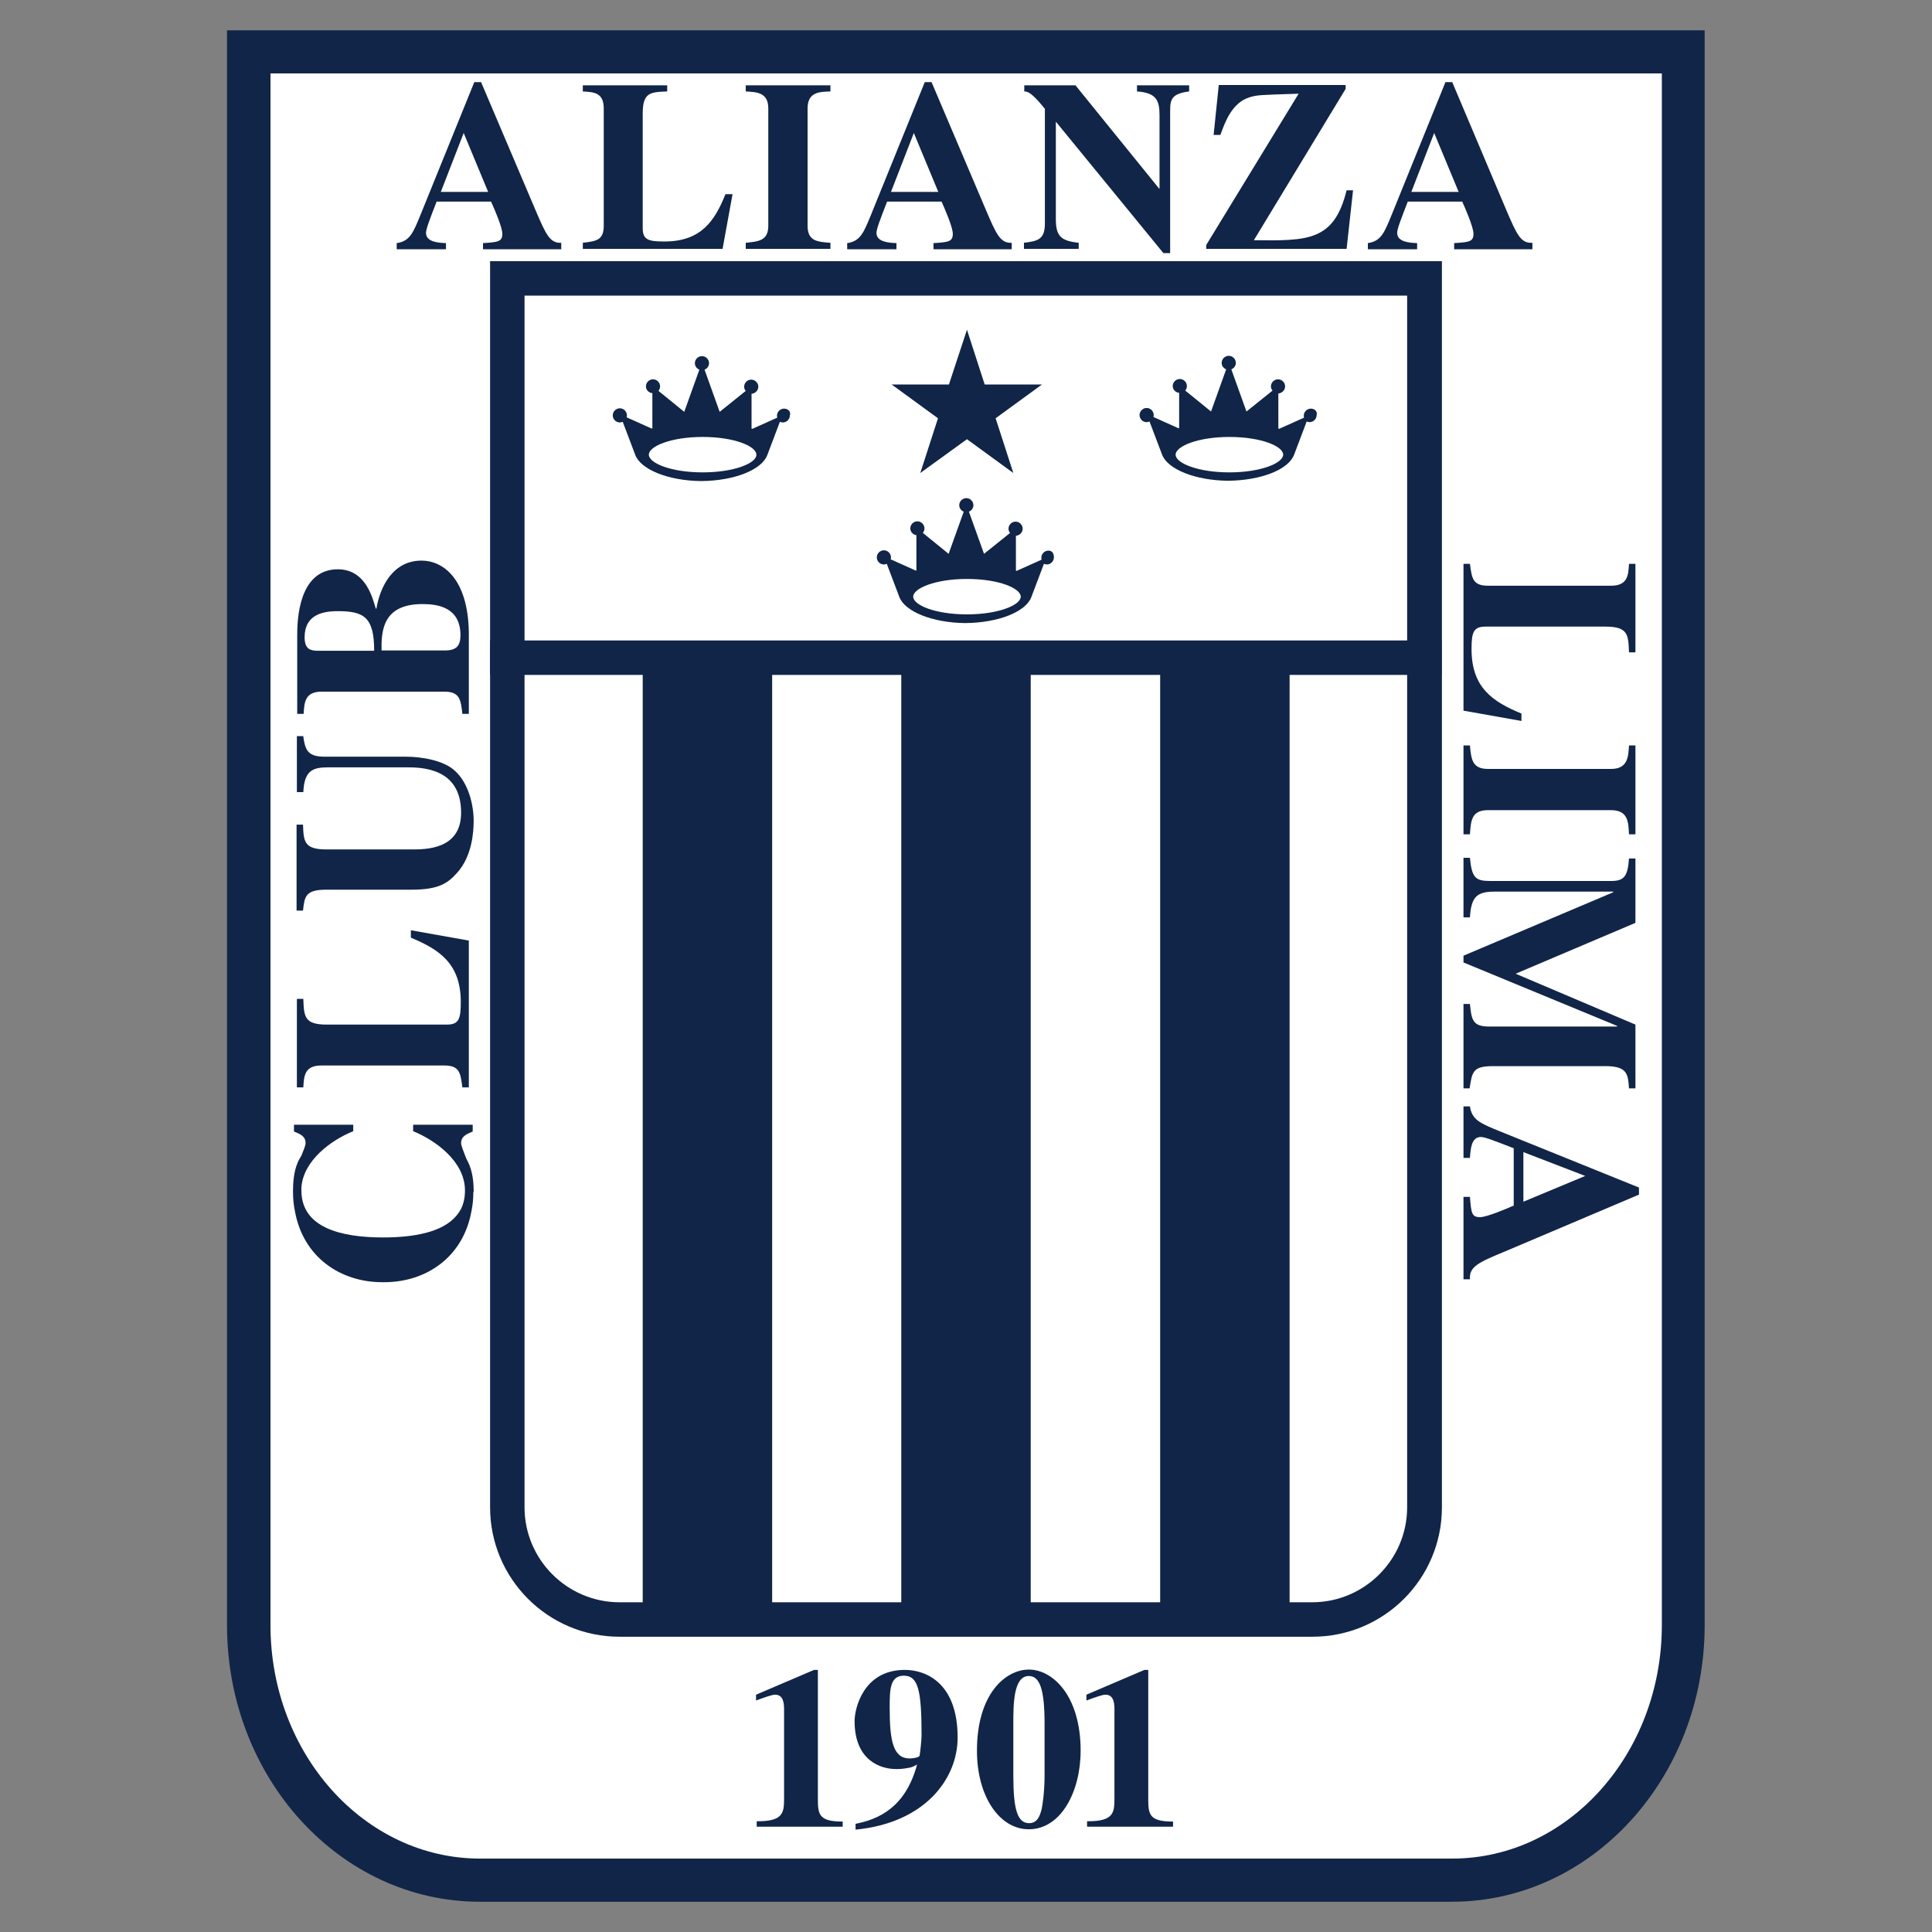
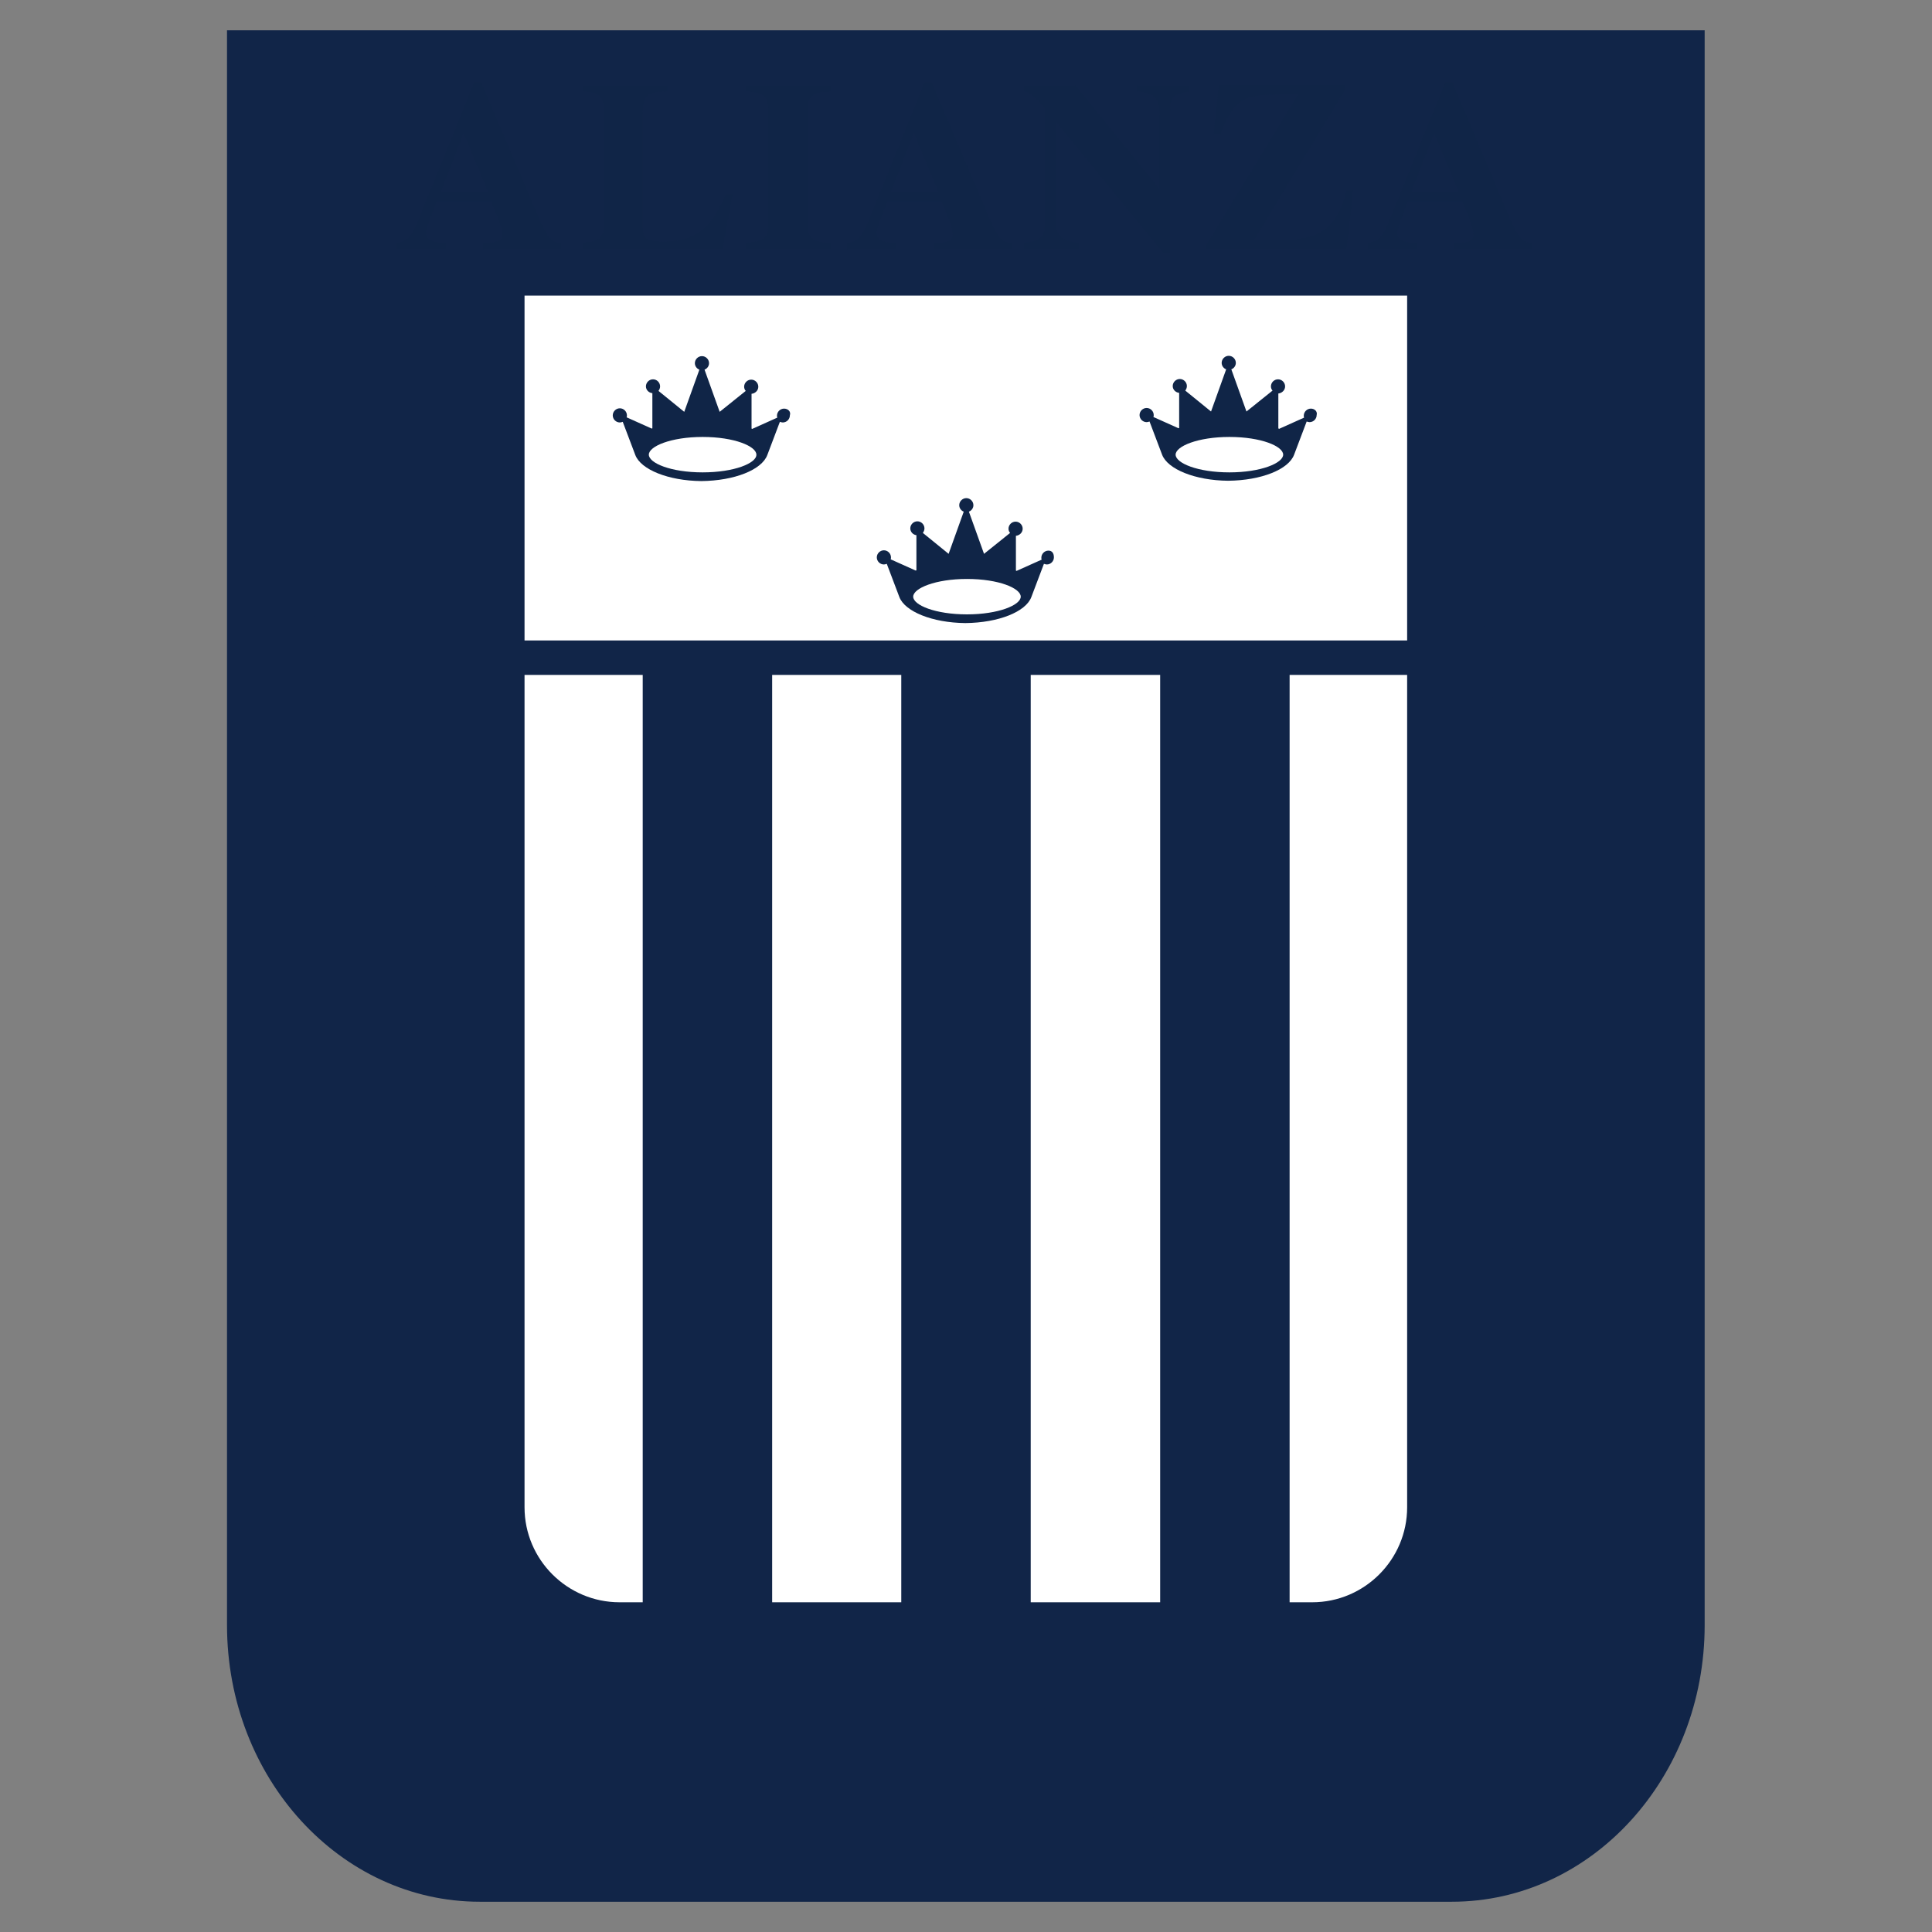
<svg xmlns="http://www.w3.org/2000/svg" version="1.1" id="Layer_1" x="0px" y="0px" viewBox="0 0 600 600" style="enable-background:new 0 0 600 600;" xml:space="preserve">
  <rect x="0" y="0" width="600" height="600" fill="#808080" stroke="none" />
  <style type="text/css">
	.st0{fill:#112548;}
	.st1{fill:#FFFFFF;}
	.st2{fill-rule:evenodd;clip-rule:evenodd;fill:#112548;}
	.st3{fill-rule:evenodd;clip-rule:evenodd;fill:#FFFFFF;}
	.st4{fill-rule:evenodd;clip-rule:evenodd;fill:#102547;}
	.st5{fill:#102547;}
</style>
  <g>
    <path class="st0" d="M450.9,9.4H149.1H70.5v85.9v240.5v168.9c0,47.5,35.2,85.9,78.5,85.9h301.9c43.4,0,78.5-38.5,78.5-85.9V335.8   V95.3V9.4H450.9z" />
-     <path class="st1" d="M149.1,577.2c-35.9,0-65.1-32.5-65.1-72.5V22.8h432.1v481.9c0,40-29.2,72.5-65.1,72.5H149.1z" />
    <g>
      <g>
        <path class="st2" d="M407.6,81.1H192.4h-40.2v40.2v144.6v202.2c0,22.2,18,40.2,40.2,40.2h215.2c22.2,0,40.2-18,40.2-40.2V265.9     V121.2V81.1H407.6z" />
        <path class="st3" d="M192.4,497.6c-16.2,0-29.5-13.2-29.5-29.5V91.8h274.1v376.3c0,16.2-13.2,29.5-29.5,29.5H192.4z" />
      </g>
      <rect x="152.2" y="198.9" class="st2" width="295.5" height="10.7" />
    </g>
    <g>
      <g>
-         <path class="st2" d="M147.1,370.1c0-0.1,0-0.2,0-0.2c0-4.4-0.8-7.5-2.3-10.1c-0.8-2.2-1.6-3.9-1.6-4.8c0-2.1,1.7-2.8,3.6-3.6     v-2.1h-18.5v2c6.9,2.8,16.1,9.4,16.1,18.4c0,2.2-0.4,4-1.2,5.7c-0.4,0.7-0.9,1.5-1.5,2.2c-4.3,5.1-13.2,6.7-22.7,6.7l0,0l0,0     c-13.3,0-25.4-3.1-25.4-14.6c0-0.3,0-0.6,0-0.9c0.6-8.5,9.4-14.8,16.1-17.5v-2H91.3v2.1c2,0.8,3.6,1.5,3.6,3.6     c0,0.8-0.6,2.1-1.3,3.9c-1.7,2.6-2.6,5.8-2.6,10.9c0,0.1,0,0.2,0,0.2c0,0.1,0,0.1,0,0.2c0,2.1,0.2,4.1,0.6,6     c2.6,14.3,14.2,22,27.1,22c0.1,0,0.2,0,0.3,0c0.1,0,0.2,0,0.3,0c13,0,24.5-7.7,27.1-22c0.4-1.9,0.6-3.9,0.6-6     C147.1,370.2,147.1,370.2,147.1,370.1L147.1,370.1z" />
        <path class="st2" d="M145.6,292.1v45.6h-2c-0.6-4.4-0.8-6.8-5.6-6.8H99.8c-5.2,0-5.4,3.2-5.6,6.8h-2v-27.5h2c0.2,5.5,0.3,8,7.3,8     h37.2c3.8,0,4.4-1.7,4.4-7c0-11.9-6.6-16.3-15.5-20v-2.3L145.6,292.1L145.6,292.1z" />
        <path class="st2" d="M94.2,228.8c0.6,4.3,1.5,6.2,6.7,6.2h25.2c4.7,0,11.7,1.1,15.2,4.4c4.3,3.9,5.8,10.8,5.8,15.5     c0,3.5-0.5,10.9-5,16c-3,3.4-5.8,5.4-14.3,5.4h-26.4c-6.6,0-6.8,2.1-7.3,6.5h-2v-26.7h2c0.2,5.2,0.3,7.7,7.3,7.7h26.4     c4.5,0,15.4,0,15.4-11.4c0-13.9-12.1-14.1-17.1-14.1H102c-4.8,0-7.5,0.9-7.8,7.7h-2v-17.4H94.2L94.2,228.8z" />
        <path class="st2" d="M118.5,202.1v-2.4c0.2-5.1,1.4-12.1,12.7-12.1c4.8,0,11.8,1,11.8,9.7c0,3.3-1.3,4.7-4.8,4.7H118.5     L118.5,202.1z M98.5,202.1c-1.8-0.1-3.9-0.2-3.9-4.2c0-6.4,4.7-8.1,10.2-8.1c8.1,0,11.4,1.7,11.4,12.3H98.5L98.5,202.1z      M145.6,221.7v-25.4c-0.3-16.7-8.1-22.2-14.7-22.2c-9,0-12.9,8.3-14,14.9h-0.2c-1-3.3-3.1-12.2-11.8-12.2     c-12.3,0-12.6,16.1-12.6,20.5v24.4h2c0.2-3.6,0.4-6.9,5.6-6.9H138c4.8,0,5.1,2.5,5.6,6.9H145.6L145.6,221.7z" />
      </g>
      <g>
        <path class="st2" d="M454.5,220.7v-45.6h2c0.6,4.4,0.8,6.8,5.6,6.8h38.2c5.2,0,5.4-3.2,5.6-6.8h2v27.5h-2c-0.2-5.5-0.3-8-7.3-8     h-37.2c-3.8,0-4.4,1.7-4.4,7c0,11.9,6.5,16.3,15.5,20v2.3L454.5,220.7L454.5,220.7z" />
        <path class="st2" d="M454.5,259.1v-27.6h2c0.4,4.3,0.7,7.3,5.6,7.3h38.2c5.2,0,5.4-3.7,5.6-7.3h2v27.6h-2     c-0.2-3.7-0.2-7.5-5.6-7.5h-38.2c-5.1,0-5.3,3.2-5.6,7.5H454.5L454.5,259.1z" />
        <path class="st2" d="M454.5,338v-26.2h2c0.5,4.7,0.7,7,5.9,7h39.8v-0.2l-47.7-19.7v-2.1l46.5-19.7v-0.2h-36.7     c-5.5,0-7.4,1.4-7.8,8h-2v-18.5h2c0.6,6.2,1.7,7.2,6.3,7.2h37.5c4.1,0,5.2-1.4,5.6-7h2v20l-37.2,15.8l37.2,15.8V338h-2     c-0.3-4.4-0.5-6.9-7.3-6.9h-34.9c-6.3,0-6.5,1.7-7.3,6.9H454.5L454.5,338z" />
        <path class="st2" d="M473.1,357.8l19.2,7.4l-19.2,8V357.8L473.1,357.8z M456.5,397.2c-0.2-3.8,2.5-5.1,11-8.6L509,371v-2.2     l-43.3-17.5c-5.9-2.4-8.6-3.5-9.2-7.7h-2v16h2c0.2-2.7,0.4-6.5,3.4-6.5c1.3,0,4.5,1.3,10.2,3.5v17.8c-2.5,1.1-8.4,3.6-10.5,3.6     c-2.6,0-2.7-1.4-3.1-6.3h-2v25.6H456.5L456.5,397.2z" />
      </g>
      <g>
-         <path class="st2" d="M261.8,567.3H235v-1.7c8.3,0.1,8.5-2.7,8.5-7.1v-27.3c0-1.8,0-4.9-2.8-4.9c-1,0-3.4,0.9-5.9,1.8v-1.8l18-7.7     h1.2v40.4c0,4.7,0.6,6.7,7.7,6.7V567.3L261.8,567.3z" />
        <path class="st2" d="M276.3,530.5c0-5.6,0-10.1,4.4-10.1c4.4,0,5.5,4.4,5.5,18.4c0,1.6-0.4,5.2-0.6,6.4c-0.1,0.6-2,0.9-3.1,0.9     C277.4,546.1,276.3,540.7,276.3,530.5L276.3,530.5z M265.8,568.2c21.4-2.1,31.6-15.7,31.6-28.6c0-17-9.9-21-16.4-21     c-12.9,0-15.6,12-15.6,15.9c0,12.2,8,14.9,12.9,14.9c1.3,0,2.4-0.1,3.4-0.3c1.1-0.1,2.1-0.5,3.1-1.1c-3.6,13.4-12,17-19.1,18.4     V568.2L265.8,568.2z" />
        <path class="st2" d="M324.4,551.5c0,4.7-0.6,9.2-1,10.7c-0.4,1.4-1.1,4-3.8,4c-3.7,0-4.9-4.5-4.9-14.7v-16.2     c0-5.9,0-14.8,4.8-14.8c3.4,0,4.9,4.1,4.9,14.8V551.5L324.4,551.5z M303.4,543.7c0,14.2,7,24.4,16.1,24.4     c10,0,16.1-11.7,16.1-24.4c0-17-8.6-25.2-16.1-25.2C312.4,518.5,303.4,525.9,303.4,543.7L303.4,543.7z" />
        <path class="st2" d="M364.4,567.3h-26.8v-1.7c8.3,0.1,8.5-2.7,8.5-7.1v-27.3c0-1.8,0-4.9-2.8-4.9c-1,0-3.4,0.9-5.9,1.8v-1.8     l18-7.7h1.2v40.4c0,4.7,0.6,6.7,7.7,6.7V567.3L364.4,567.3z" />
      </g>
      <g>
        <path class="st4" d="M136.9,59.6l7.1-18.3l7.6,18.3H136.9L136.9,59.6z M174.4,75.4c-3.6,0.2-4.8-2.4-8.2-10.4l-16.8-39.5h-2.1     l-16.7,41.2c-2.3,5.6-3.3,8.2-7.4,8.8v1.9h15.3v-1.9c-2.6-0.1-6.2-0.4-6.2-3.2c0-1.2,1.2-4.3,3.3-9.7h16.9c1.1,2.4,3.5,8,3.5,10     c0,2.5-1.4,2.6-6,2.9v1.9h24.3V75.4L174.4,75.4z" />
        <path class="st4" d="M224.4,77.3H181v-1.9c4.2-0.5,6.5-0.8,6.5-5.3V33.7c0-5-3.1-5.1-6.5-5.3v-1.9h26.2v1.9     c-5.3,0.2-7.6,0.3-7.6,6.9v35.5c0,3.6,1.6,4.2,6.7,4.2c11.3,0,15.6-6.2,19-14.7h2.2L224.4,77.3L224.4,77.3z" />
        <path class="st4" d="M257.9,77.3h-26.3v-1.9c4.1-0.4,7-0.7,7-5.3V33.7c0-5-3.5-5.1-7-5.3v-1.9h26.3v1.9c-3.5,0.1-7.1,0.2-7.1,5.3     v36.4c0,4.8,3,5,7.1,5.3V77.3L257.9,77.3z" />
        <path class="st4" d="M276.7,59.6l7.1-18.3l7.6,18.3H276.7L276.7,59.6z M314.3,75.4c-3.6,0.2-4.8-2.4-8.2-10.4l-16.8-39.5h-2.1     l-16.7,41.2c-2.3,5.6-3.3,8.2-7.4,8.8v1.9h15.3v-1.9c-2.6-0.1-6.2-0.4-6.2-3.2c0-1.2,1.2-4.3,3.3-9.7h16.9c1.1,2.4,3.5,8,3.5,10     c0,2.5-1.4,2.6-6,2.9v1.9h24.3V75.4L314.3,75.4z" />
        <path class="st4" d="M317.9,75.4c4.5-0.5,6.6-1.1,6.6-6V33.8c-4.2-5.2-5.4-5.4-6.4-5.4v-1.9H334L360,58.6h0.1V35.8     c0-4.5-0.9-7-7-7.4v-1.9h16.2v1.9c-5.4,0.7-5.9,2.4-5.9,6v44.2h-2.1L328,37.9h-0.1V68c0,5.4,1.6,6.8,7.1,7.4v1.9h-17V75.4     L317.9,75.4z" />
        <path class="st4" d="M418.2,77.3h-43.6v-1.2l28.7-47c-12.7,0.4-12.7,0.4-15.2,1.1c-5.6,1.7-7.7,7.9-9.1,11.7h-2.1l1.6-15.5h39.4     v1.2l-28.5,47c16.8,0.2,24.9,0.3,28.8-15.5h2L418.2,77.3L418.2,77.3z" />
        <path class="st4" d="M438.3,59.6l7.1-18.3l7.6,18.3H438.3L438.3,59.6z M475.9,75.4c-3.6,0.2-4.8-2.4-8.2-10.4L451,25.5h-2.1     l-16.7,41.2c-2.3,5.6-3.3,8.2-7.4,8.8v1.9h15.3v-1.9c-2.6-0.1-6.2-0.4-6.2-3.2c0-1.2,1.2-4.3,3.3-9.7h16.9c1.1,2.4,3.5,8,3.5,10     c0,2.5-1.4,2.6-6,2.9v1.9h24.3V75.4L475.9,75.4z" />
      </g>
    </g>
    <g>
      <path class="st5" d="M243.5,126.9c-1.2,0-2.2,1-2.2,2.2c0,0.2,0,0.4,0.1,0.6l-7.8,3.5l-0.2-0.1l0-10.8c1.1-0.1,2.1-1,2.1-2.2    c0-1.2-1-2.2-2.2-2.2c-1.2,0-2.2,1-2.2,2.2c0,0.5,0.2,1,0.5,1.3l-8.1,6.5l-4.7-13.1c0.8-0.3,1.4-1.1,1.4-2c0-1.2-1-2.2-2.2-2.2    c-1.2,0-2.2,1-2.2,2.2c0,0.9,0.6,1.7,1.4,2l-4.7,13.1l-8-6.5c0.3-0.4,0.5-0.9,0.5-1.4c0-1.2-1-2.2-2.2-2.2c-1.2,0-2.2,1-2.2,2.2    c0,1.1,0.9,2,2,2.1l0,10.9l-0.2,0.1l-7.8-3.5c0.1-0.2,0.1-0.4,0.1-0.6c0-1.2-1-2.2-2.2-2.2c-1.2,0-2.2,1-2.2,2.2    c0,1.2,1,2.2,2.2,2.2c0.3,0,0.6-0.1,0.9-0.2l3.9,10.3l0,0c1.7,4.5,10.2,8,20.5,8.1c10.3-0.1,18.8-3.5,20.5-8.1h0l3.9-10.3    c0.3,0.1,0.6,0.2,0.9,0.2c1.2,0,2.2-1,2.2-2.2C245.7,127.8,244.7,126.9,243.5,126.9z" />
      <path class="st1" d="M218.2,146.7c-9.9,0-16.7-2.9-16.7-5.5c0-2.6,6.9-5.5,16.7-5.5c9.9,0,16.7,2.9,16.7,5.5    C235,143.8,228.1,146.7,218.2,146.7L218.2,146.7z" />
    </g>
    <g>
      <path class="st5" d="M407.1,126.9c-1.2,0-2.2,1-2.2,2.2c0,0.2,0,0.4,0.1,0.6l-7.8,3.5L397,133l0-10.8c1.1-0.1,2.1-1,2.1-2.2    c0-1.2-1-2.2-2.2-2.2c-1.2,0-2.2,1-2.2,2.2c0,0.5,0.2,1,0.5,1.3l-8.1,6.5l-4.7-13.1c0.8-0.3,1.4-1.1,1.4-2c0-1.2-1-2.2-2.2-2.2    c-1.2,0-2.2,1-2.2,2.2c0,0.9,0.6,1.7,1.4,2l-4.7,13.1l-8-6.5c0.3-0.4,0.5-0.9,0.5-1.4c0-1.2-1-2.2-2.2-2.2c-1.2,0-2.2,1-2.2,2.2    c0,1.1,0.9,2,2,2.1l0,10.9l-0.2,0.1l-7.8-3.5c0.1-0.2,0.1-0.4,0.1-0.6c0-1.2-1-2.2-2.2-2.2c-1.2,0-2.2,1-2.2,2.2    c0,1.2,1,2.2,2.2,2.2c0.3,0,0.6-0.1,0.9-0.2l3.9,10.3l0,0c1.7,4.5,10.2,8,20.5,8.1c10.3-0.1,18.8-3.5,20.5-8.1h0l3.9-10.3    c0.3,0.1,0.6,0.2,0.9,0.2c1.2,0,2.2-1,2.2-2.2C409.2,127.8,408.3,126.9,407.1,126.9z" />
      <path class="st1" d="M381.8,146.7c-9.9,0-16.7-2.9-16.7-5.5c0-2.6,6.9-5.5,16.7-5.5c9.9,0,16.7,2.9,16.7,5.5    C398.5,143.8,391.6,146.7,381.8,146.7L381.8,146.7z" />
    </g>
    <g>
      <path class="st5" d="M325.6,171c-1.2,0-2.2,1-2.2,2.2c0,0.2,0,0.4,0.1,0.6l-7.8,3.5l-0.2-0.1l0-10.8c1.1-0.1,2.1-1,2.1-2.2    c0-1.2-1-2.2-2.2-2.2c-1.2,0-2.2,1-2.2,2.2c0,0.5,0.2,1,0.5,1.3l-8.1,6.5l-4.7-13.1c0.8-0.3,1.4-1.1,1.4-2c0-1.2-1-2.2-2.2-2.2    c-1.2,0-2.2,1-2.2,2.2c0,0.9,0.6,1.7,1.4,2l-4.7,13.1l-8-6.5c0.3-0.4,0.5-0.9,0.5-1.4c0-1.2-1-2.2-2.2-2.2c-1.2,0-2.2,1-2.2,2.2    c0,1.1,0.9,2,1.9,2.1l0,10.9l-0.2,0.1l-7.8-3.5c0.1-0.2,0.1-0.4,0.1-0.6c0-1.2-1-2.2-2.2-2.2c-1.2,0-2.2,1-2.2,2.2    c0,1.2,1,2.2,2.2,2.2c0.3,0,0.6-0.1,0.9-0.2l3.9,10.3l0,0c1.7,4.5,10.2,8,20.5,8.1c10.3-0.1,18.8-3.5,20.5-8.1h0l3.9-10.3    c0.3,0.1,0.6,0.2,0.9,0.2c1.2,0,2.2-1,2.2-2.2S326.8,171,325.6,171z" />
      <path class="st1" d="M300.3,190.8c-9.9,0-16.7-2.9-16.7-5.5c0-2.6,6.9-5.5,16.7-5.5c9.9,0,16.7,2.9,16.7,5.5    C317,187.9,310.1,190.8,300.3,190.8L300.3,190.8z" />
    </g>
    <g>
      <rect x="279.9" y="204.3" class="st2" width="40.2" height="299.6" />
      <rect x="360.3" y="204.3" class="st2" width="40.2" height="299.6" />
      <rect x="199.6" y="204.3" class="st2" width="40.2" height="299.6" />
    </g>
-     <polygon class="st0" points="300.3,102.4 305.8,119.4 323.6,119.4 309.2,129.9 314.7,146.9 300.3,136.4 285.8,146.9 291.3,129.9    276.9,119.4 294.7,119.4  " />
  </g>
</svg>